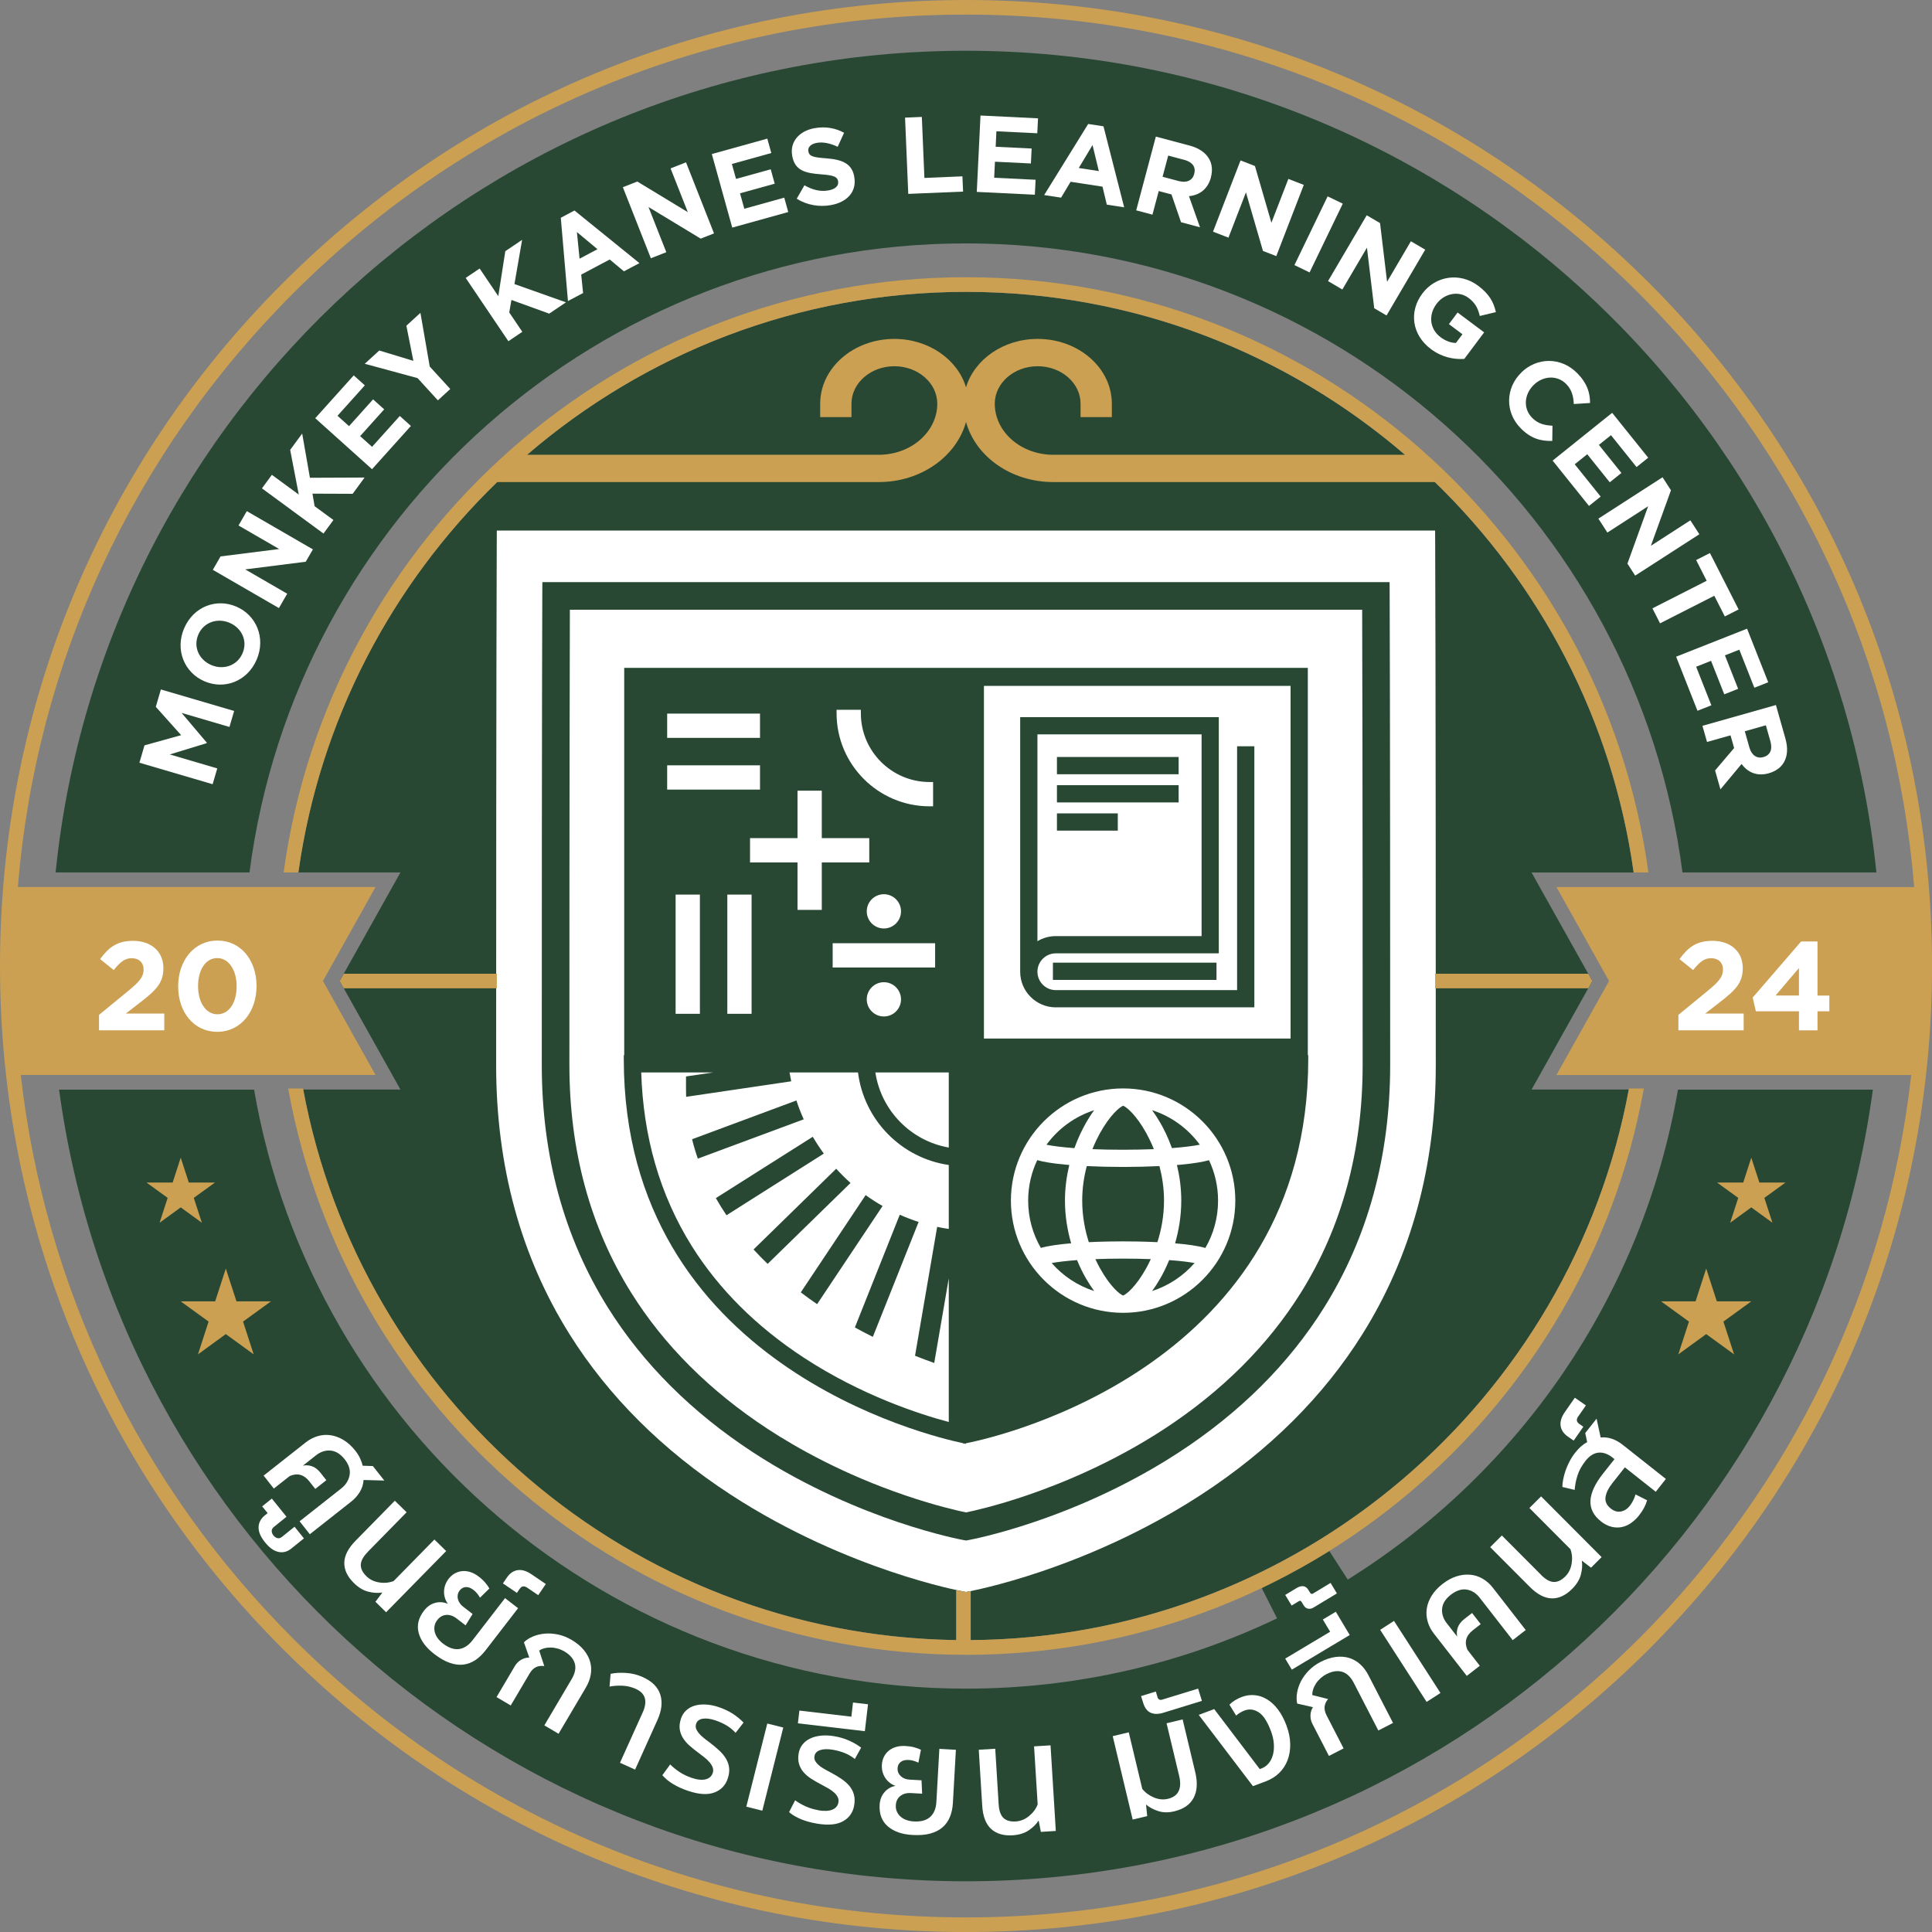
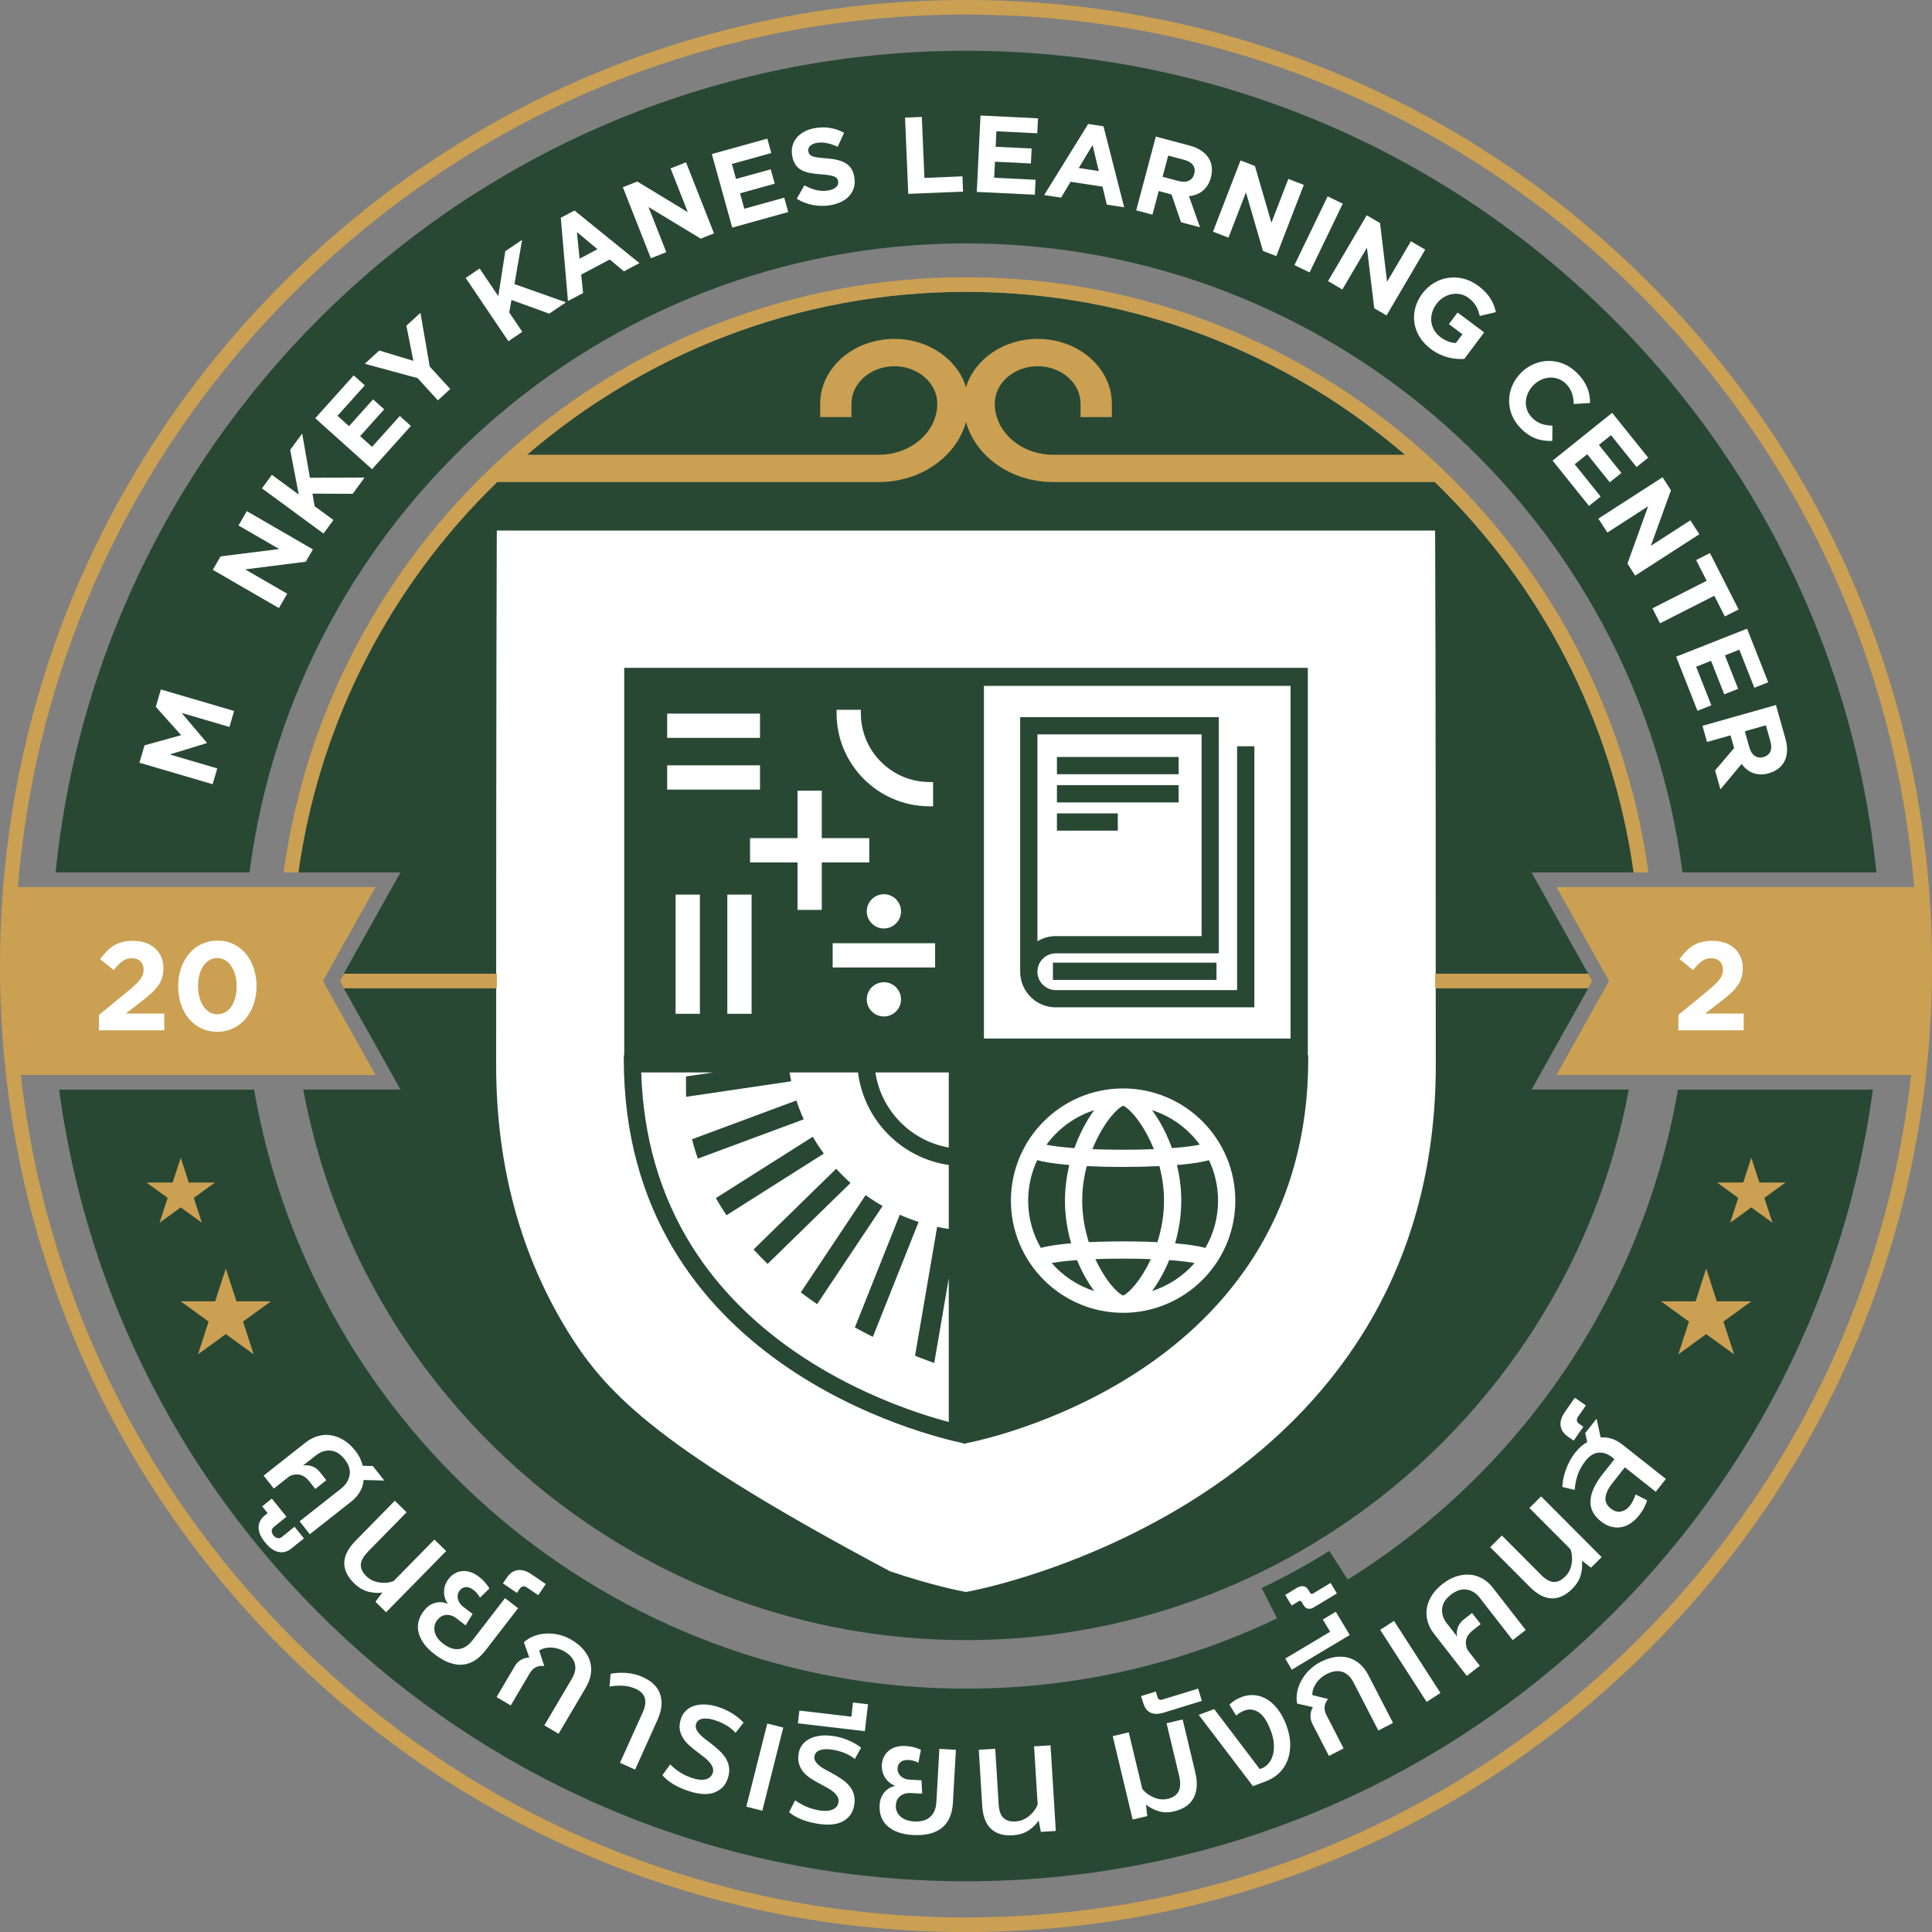
<svg xmlns="http://www.w3.org/2000/svg" width="180" height="180" viewBox="0 0 180 180" fill="none">
  <rect x="0" y="0" width="180" height="180" fill="#808080" stroke="none" />
  <g clip-path="url(#clip0_3_979)">
    <path d="M156.332 101.515C153.013 120.764 141.525 137.214 125.566 147.165L123.846 144.498C121.821 145.762 119.718 146.917 117.55 147.952L118.979 150.779C110.201 154.973 100.379 157.327 90.002 157.327C56.748 157.327 29.134 133.214 23.672 101.519H5.505C11.127 143.164 46.812 175.274 89.998 175.274C133.185 175.274 168.869 143.164 174.491 101.519H156.328L156.332 101.515Z" fill="#284834" />
    <path fill-rule="evenodd" clip-rule="evenodd" d="M142.691 101.515L148.353 91.401L142.691 81.287H152.204C147.948 50.765 121.678 27.191 90.002 27.191C58.325 27.191 32.056 50.761 27.796 81.283H37.309L31.647 91.397L37.309 101.512H28.252C33.593 130.215 58.515 152.12 88.585 152.79C89.055 152.801 89.528 152.808 90.002 152.808C90.475 152.808 90.945 152.801 91.419 152.79C121.489 152.12 146.411 130.215 151.752 101.512H142.694L142.691 101.515Z" fill="#284834" />
    <path fill-rule="evenodd" clip-rule="evenodd" d="M174.819 81.283C170.45 38.286 134.15 4.729 90.002 4.729C45.853 4.729 9.55 38.286 5.181 81.283H23.245C27.519 48.222 55.771 22.677 89.998 22.677C124.225 22.677 152.477 48.222 156.751 81.283H174.815H174.819Z" fill="#284834" />
    <path d="M12.989 71.059L13.463 69.442L16.877 68.494L14.516 65.853L14.989 64.235L21.814 66.239L21.377 67.729L16.921 66.421L19.27 69.197L19.26 69.237L15.816 70.29L20.243 71.591L19.81 73.063L12.986 71.059H12.989Z" fill="white" />
-     <path d="M19.052 63.474L19.034 63.466C17.175 62.665 16.29 60.541 17.161 58.526C18.032 56.511 20.16 55.713 22.018 56.518L22.036 56.525C23.894 57.327 24.779 59.451 23.909 61.466C23.038 63.481 20.91 64.279 19.052 63.474ZM21.406 58.034L21.387 58.026C20.269 57.542 18.979 57.961 18.48 59.116C17.981 60.271 18.545 61.47 19.668 61.954L19.686 61.961C20.804 62.446 22.094 62.027 22.593 60.872C23.093 59.717 22.528 58.518 21.406 58.034Z" fill="white" />
    <path d="M19.828 53.09L20.549 51.84L26.011 51.151L22.222 48.958L22.994 47.621L29.152 51.184L28.485 52.335L22.845 53.049L26.758 55.316L25.985 56.653L19.828 53.09Z" fill="white" />
    <path d="M24.404 45.5L25.33 44.239L27.836 46.079L27.035 41.915L28.153 40.392L28.875 44.513L33.968 44.491L32.857 46.007L29.112 45.992L29.312 47.161L31.064 48.448L30.139 49.708L24.404 45.5Z" fill="white" />
    <path d="M29.367 38.967L32.956 34.974L33.99 35.903L31.444 38.738L32.518 39.703L34.759 37.208L35.794 38.137L33.553 40.632L34.664 41.631L37.248 38.756L38.282 39.685L34.661 43.715L29.367 38.96V38.967Z" fill="white" />
    <path d="M38.905 35.229L33.983 33.892L35.335 32.657L38.512 33.619L37.86 30.347L39.171 29.148L40.038 34.151L41.951 36.242L40.796 37.299L38.905 35.229Z" fill="white" />
    <path d="M43.391 25.891L44.688 25.016L46.425 27.592L47.078 23.402L48.644 22.346L47.93 26.466L52.729 28.168L51.169 29.221L47.65 27.946L47.446 29.112L48.663 30.915L47.365 31.79L43.387 25.894L43.391 25.891Z" fill="white" />
    <path d="M52.248 20.291L53.523 19.613L59.575 24.514L58.128 25.279L56.806 24.175L54.15 25.585L54.325 27.301L52.915 28.048L52.248 20.287V20.291ZM55.665 23.216L53.749 21.621L53.997 24.102L55.665 23.216Z" fill="white" />
    <path d="M58.03 17.442L59.375 16.913L64.082 19.766L62.475 15.689L63.914 15.124L66.523 21.744L65.284 22.233L60.42 19.289L62.078 23.497L60.639 24.062L58.03 17.442Z" fill="white" />
    <path d="M66.319 14.352L71.489 12.916L71.861 14.257L68.188 15.277L68.574 16.669L71.806 15.773L72.178 17.114L68.946 18.01L69.347 19.449L73.067 18.414L73.439 19.755L68.221 21.205L66.319 14.352Z" fill="white" />
    <path d="M74.229 18.516L74.947 17.263C75.668 17.671 76.39 17.882 77.191 17.74C77.822 17.627 78.157 17.31 78.084 16.899V16.88C78.011 16.491 77.734 16.334 76.51 16.243C75.034 16.133 74.054 15.908 73.806 14.516V14.494C73.577 13.222 74.448 12.202 75.88 11.943C76.9 11.761 77.829 11.925 78.641 12.37L78.047 13.674C77.352 13.353 76.692 13.204 76.102 13.31C75.512 13.415 75.249 13.74 75.311 14.082V14.1C75.399 14.559 75.723 14.658 76.991 14.752C78.477 14.869 79.37 15.237 79.589 16.458V16.48C79.84 17.871 78.918 18.84 77.406 19.11C76.346 19.3 75.209 19.121 74.233 18.52L74.229 18.516Z" fill="white" />
    <path d="M84.322 10.96L85.885 10.894L86.125 16.578L89.667 16.429L89.729 17.85L84.62 18.065L84.322 10.96Z" fill="white" />
    <path d="M91.35 10.763L96.71 11.025L96.64 12.417L92.833 12.231L92.764 13.674L96.116 13.838L96.046 15.23L92.698 15.066L92.625 16.56L96.484 16.749L96.414 18.141L91.004 17.879L91.35 10.774V10.763Z" fill="white" />
    <path d="M101.381 11.55L102.809 11.768L104.736 19.314L103.119 19.067L102.718 17.39L99.745 16.935L98.859 18.414L97.282 18.174L101.381 11.554V11.55ZM102.375 15.937L101.789 13.514L100.506 15.652L102.375 15.94V15.937Z" fill="white" />
    <path d="M107.687 12.727L110.828 13.561C111.703 13.794 112.315 14.221 112.646 14.793C112.927 15.277 112.989 15.871 112.817 16.52V16.538C112.519 17.645 111.732 18.185 110.773 18.276L111.801 21.176L110.034 20.706L109.145 18.116L107.957 17.799L107.37 19.999L105.858 19.599L107.687 12.727ZM109.844 16.873C110.58 17.07 111.109 16.789 111.262 16.21V16.192C111.44 15.543 111.076 15.091 110.34 14.895L108.839 14.494L108.314 16.469L109.844 16.877V16.873Z" fill="white" />
    <path d="M115.576 14.946L116.92 15.467L118.454 20.753L120.032 16.669L121.471 17.227L118.909 23.861L117.667 23.38L116.082 17.922L114.453 22.142L113.014 21.584L115.576 14.949V14.946Z" fill="white" />
    <path d="M123.693 18.294L125.103 18.975L122.01 25.381L120.6 24.699L123.693 18.294Z" fill="white" />
    <path d="M127.33 20.054L128.576 20.786L129.231 26.251L131.45 22.477L132.784 23.26L129.18 29.392L128.033 28.718L127.355 23.074L125.063 26.973L123.73 26.189L127.333 20.058L127.33 20.054Z" fill="white" />
    <path d="M132.518 27.348L132.529 27.334C133.738 25.716 135.994 25.333 137.717 26.623C138.741 27.392 139.153 28.128 139.368 29.079L137.867 29.439C137.703 28.744 137.469 28.241 136.81 27.749C135.899 27.068 134.573 27.33 133.848 28.299L133.837 28.314C133.057 29.356 133.203 30.657 134.208 31.411C134.664 31.753 135.156 31.943 135.644 31.953L136.252 31.141L134.992 30.197L135.801 29.115L138.275 30.966L136.424 33.44C135.465 33.498 134.358 33.302 133.316 32.522C131.541 31.196 131.254 29.039 132.514 27.352L132.518 27.348Z" fill="white" />
    <path d="M141.718 34.723L141.732 34.708C143.175 33.291 145.423 33.218 146.957 34.777C147.897 35.736 148.141 36.621 148.141 37.546L146.626 37.641C146.596 36.901 146.422 36.289 145.922 35.779C145.081 34.923 143.765 35.007 142.898 35.859L142.884 35.874C142.013 36.73 141.882 38.042 142.734 38.913C143.303 39.492 143.886 39.62 144.64 39.663L144.622 41.081C143.55 41.106 142.632 40.869 141.67 39.889C140.202 38.395 140.268 36.154 141.725 34.723H141.718Z" fill="white" />
    <path d="M150.2 38.461L153.559 42.644L152.473 43.514L150.091 40.545L148.965 41.449L151.063 44.065L149.978 44.935L147.879 42.319L146.713 43.256L149.129 46.265L148.043 47.136L144.654 42.913L150.2 38.461Z" fill="white" />
    <path d="M154.896 44.465L155.68 45.679L153.807 50.852L157.487 48.477L158.325 49.774L152.346 53.629L151.624 52.51L153.555 47.165L149.755 49.617L148.917 48.32L154.896 44.465Z" fill="white" />
    <path d="M159.006 54.106L158.026 52.179L159.312 51.526L161.983 56.78L160.697 57.432L159.717 55.505L154.663 58.074L153.953 56.678L159.006 54.11V54.106Z" fill="white" />
    <path d="M162.77 58.573L164.741 63.565L163.448 64.075L162.049 60.529L160.708 61.058L161.939 64.177L160.646 64.687L159.414 61.568L158.026 62.118L159.443 65.711L158.15 66.221L156.161 61.182L162.777 58.569L162.77 58.573Z" fill="white" />
    <path d="M165.459 65.685L166.344 68.815C166.592 69.686 166.537 70.429 166.213 71.005C165.94 71.493 165.459 71.85 164.814 72.036L164.796 72.043C163.692 72.356 162.828 71.956 162.26 71.176L160.289 73.54L159.79 71.781L161.564 69.693L161.229 68.509L159.039 69.128L158.613 67.624L165.459 65.685ZM162.992 69.656C163.2 70.389 163.71 70.699 164.286 70.538L164.304 70.531C164.949 70.349 165.153 69.806 164.945 69.07L164.522 67.573L162.559 68.13L162.992 69.656Z" fill="white" />
    <path d="M122.054 148.385C122.127 148.506 122.221 148.535 122.334 148.465L123.967 147.478L124.557 148.455L122.367 149.777C122.203 149.876 122.039 149.908 121.872 149.876C121.704 149.843 121.569 149.748 121.471 149.584L121.285 149.278C121.245 149.212 121.205 149.169 121.165 149.15C121.125 149.132 121.074 149.14 121.008 149.18L120.338 149.584L119.74 148.597L120.8 147.955C121.026 147.817 121.238 147.762 121.427 147.784C121.62 147.806 121.777 147.926 121.904 148.138L122.054 148.382V148.385Z" fill="white" />
    <path d="M24.692 143.696C24.28 143.186 24.08 142.72 24.091 142.29C24.102 141.863 24.295 141.495 24.67 141.189L24.936 140.974L24.426 140.344L25.326 139.619L26.692 141.313L25.526 142.253C25.377 142.374 25.308 142.505 25.315 142.65C25.322 142.796 25.377 142.931 25.479 143.059C25.581 143.182 25.701 143.266 25.843 143.303C25.985 143.343 26.128 143.303 26.277 143.182L27.443 142.242L28.317 143.328L27.151 144.268C26.773 144.574 26.372 144.68 25.942 144.589C25.512 144.498 25.096 144.199 24.692 143.696Z" fill="white" />
    <path d="M28.212 136.555C28.478 136.493 28.755 136.508 29.05 136.602C29.341 136.697 29.611 136.901 29.859 137.214L30.405 137.907L29.374 138.719L28.82 138.016C28.314 137.375 27.705 137.211 26.991 137.52L25.512 138.686L24.561 137.48L28.492 134.38C28.835 134.11 29.206 133.917 29.607 133.8C30.008 133.684 30.409 133.658 30.813 133.717C31.218 133.779 31.618 133.928 32.012 134.165C32.405 134.402 32.773 134.737 33.112 135.17C33.287 135.393 33.433 135.622 33.542 135.855C33.651 136.088 33.735 136.322 33.786 136.559L34.737 136.588L35.805 137.939L33.874 137.888C33.845 138.296 33.728 138.672 33.52 139.007C33.313 139.346 33.054 139.637 32.741 139.885L28.864 142.942L27.913 141.736L31.79 138.679C32.216 138.344 32.475 137.932 32.569 137.448C32.664 136.963 32.511 136.467 32.114 135.961C31.72 135.462 31.283 135.192 30.802 135.148C30.321 135.105 29.866 135.254 29.44 135.589L28.208 136.562L28.212 136.555Z" fill="white" />
    <path d="M34.271 144.585C33.844 145.019 33.626 145.42 33.615 145.78C33.604 146.145 33.779 146.502 34.136 146.851C34.453 147.165 34.85 147.358 35.327 147.431C35.805 147.507 36.253 147.464 36.675 147.303L40.472 143.434L41.569 144.509L35.972 150.211L34.978 149.234L35.626 148.371C35.218 148.436 34.781 148.411 34.315 148.294C33.848 148.178 33.404 147.912 32.977 147.493C32.362 146.888 32.063 146.254 32.077 145.591C32.092 144.928 32.445 144.239 33.138 143.536L36.785 139.819L37.882 140.894L34.264 144.582L34.271 144.585Z" fill="white" />
    <path d="M47.052 148.892L48.269 149.832L45.234 153.763C44.943 154.138 44.626 154.441 44.283 154.67C43.941 154.896 43.569 155.035 43.172 155.086C42.775 155.137 42.352 155.078 41.897 154.922C41.445 154.765 40.96 154.488 40.45 154.095C39.678 153.497 39.197 152.845 39.007 152.134C38.818 151.424 38.986 150.732 39.51 150.054C39.794 149.686 40.137 149.446 40.541 149.336C40.942 149.227 41.343 149.256 41.736 149.431C41.623 149.282 41.532 149.114 41.47 148.928C41.405 148.739 41.372 148.542 41.368 148.338C41.368 148.13 41.398 147.923 41.467 147.711C41.536 147.5 41.645 147.296 41.795 147.099C41.959 146.888 42.145 146.72 42.359 146.6C42.574 146.476 42.804 146.403 43.052 146.378C43.3 146.352 43.554 146.381 43.821 146.465C44.086 146.549 44.349 146.691 44.611 146.895C44.859 147.085 45.059 147.274 45.216 147.46C45.373 147.646 45.496 147.824 45.595 147.995L44.72 148.852C44.651 148.724 44.564 148.6 44.465 148.473C44.363 148.349 44.254 148.24 44.134 148.145C43.871 147.941 43.627 147.85 43.398 147.864C43.168 147.879 42.979 147.985 42.829 148.181C42.731 148.309 42.669 148.444 42.647 148.582C42.625 148.721 42.629 148.855 42.666 148.99C42.698 149.125 42.757 149.249 42.84 149.369C42.924 149.486 43.015 149.588 43.121 149.668L44.032 150.371L43.376 151.431L42.542 150.79C42.228 150.546 41.904 150.437 41.576 150.458C41.248 150.48 40.971 150.641 40.742 150.932C40.603 151.114 40.516 151.3 40.483 151.501C40.45 151.697 40.461 151.89 40.512 152.08C40.563 152.269 40.654 152.455 40.785 152.634C40.917 152.812 41.077 152.976 41.263 153.118C41.795 153.53 42.297 153.701 42.764 153.639C43.234 153.574 43.653 153.3 44.025 152.819L47.049 148.899L47.052 148.892Z" fill="white" />
    <path d="M49.111 147.915C48.976 147.824 48.852 147.788 48.736 147.799C48.619 147.81 48.51 147.893 48.408 148.043L48.16 148.407L46.855 147.522L47.224 146.979C47.497 146.578 47.828 146.349 48.225 146.287C48.623 146.228 49.053 146.356 49.523 146.677L50.852 147.58L50.146 148.619L49.111 147.915Z" fill="white" />
    <path d="M50.718 160.744L53.257 156.445C53.578 155.906 53.676 155.414 53.552 154.98C53.428 154.543 53.111 154.175 52.598 153.869C52.394 153.749 52.182 153.657 51.967 153.596C51.749 153.534 51.537 153.501 51.322 153.497C51.111 153.497 50.911 153.515 50.721 153.566C50.532 153.614 50.371 153.687 50.237 153.785L50.71 155.224C50.415 155.184 50.157 155.217 49.931 155.326C49.705 155.436 49.508 155.636 49.34 155.92L47.584 158.893L46.262 158.113L47.974 155.213C48.12 154.969 48.313 154.776 48.553 154.638C48.794 154.499 49.049 154.43 49.311 154.43L48.812 153.009C49.045 152.783 49.333 152.597 49.676 152.459C50.018 152.317 50.386 152.233 50.779 152.2C51.173 152.167 51.581 152.2 52.007 152.288C52.434 152.379 52.849 152.546 53.257 152.787C53.731 153.067 54.11 153.381 54.398 153.734C54.685 154.087 54.882 154.452 54.984 154.834C55.09 155.217 55.108 155.61 55.039 156.018C54.97 156.427 54.816 156.827 54.58 157.232L52.04 161.531L50.718 160.751V160.744Z" fill="white" />
    <path d="M57.764 164.231L59.877 159.549C60.355 158.492 60.14 157.756 59.233 157.348C58.835 157.17 58.42 157.071 57.986 157.053C57.553 157.035 57.152 157.064 56.788 157.137L56.89 155.946C57.294 155.858 57.768 155.829 58.318 155.862C58.864 155.895 59.389 156.026 59.888 156.252C60.752 156.641 61.295 157.184 61.517 157.88C61.739 158.576 61.652 159.36 61.258 160.238L59.171 164.869L57.772 164.238L57.764 164.231Z" fill="white" />
    <path d="M64.406 165.63C64.945 165.812 65.386 165.863 65.729 165.779C66.071 165.699 66.294 165.503 66.403 165.186C66.461 165.014 66.461 164.847 66.403 164.679C66.345 164.515 66.246 164.351 66.111 164.191C65.977 164.031 65.816 163.878 65.634 163.735C65.452 163.593 65.266 163.451 65.073 163.306C64.767 163.083 64.49 162.857 64.235 162.631C63.98 162.406 63.776 162.165 63.623 161.914C63.466 161.662 63.371 161.385 63.328 161.094C63.288 160.799 63.328 160.471 63.448 160.11C63.546 159.811 63.707 159.564 63.925 159.36C64.144 159.156 64.406 159.01 64.712 158.915C65.018 158.824 65.365 158.784 65.747 158.806C66.13 158.824 66.534 158.904 66.957 159.046C67.452 159.214 67.889 159.422 68.276 159.669C68.662 159.921 68.993 160.194 69.274 160.489L68.534 161.444C68.276 161.167 67.995 160.937 67.685 160.751C67.376 160.569 67.03 160.409 66.643 160.281C66.184 160.128 65.794 160.077 65.474 160.128C65.15 160.179 64.945 160.336 64.858 160.598C64.807 160.751 64.803 160.901 64.851 161.039C64.898 161.181 64.978 161.32 65.091 161.458C65.204 161.597 65.346 161.739 65.517 161.881C65.689 162.023 65.878 162.172 66.09 162.322C66.447 162.595 66.76 162.854 67.026 163.105C67.292 163.357 67.503 163.615 67.656 163.881C67.809 164.151 67.904 164.435 67.933 164.734C67.962 165.036 67.919 165.36 67.798 165.714C67.587 166.344 67.168 166.778 66.545 167.007C65.922 167.24 65.106 167.186 64.1 166.847C63.04 166.49 62.242 166.005 61.71 165.393L62.439 164.388C62.694 164.643 62.985 164.88 63.317 165.098C63.648 165.317 64.013 165.492 64.406 165.623V165.63Z" fill="white" />
    <path d="M72.976 160.952L71.023 168.698L69.533 168.323L71.486 160.576L72.976 160.952Z" fill="white" />
    <path d="M76.215 168.658C76.776 168.753 77.217 168.734 77.545 168.603C77.869 168.472 78.062 168.239 78.117 167.911C78.146 167.732 78.117 167.568 78.037 167.412C77.956 167.255 77.833 167.109 77.672 166.971C77.512 166.832 77.333 166.709 77.129 166.596C76.925 166.483 76.721 166.37 76.51 166.257C76.175 166.082 75.865 165.903 75.577 165.721C75.293 165.539 75.053 165.331 74.859 165.105C74.666 164.879 74.528 164.624 74.444 164.34C74.357 164.056 74.346 163.724 74.411 163.349C74.466 163.04 74.583 162.77 74.768 162.533C74.954 162.3 75.187 162.114 75.479 161.976C75.767 161.837 76.102 161.746 76.484 161.706C76.867 161.666 77.279 161.684 77.716 161.757C78.23 161.844 78.696 161.983 79.115 162.172C79.534 162.358 79.906 162.577 80.23 162.825L79.643 163.881C79.348 163.648 79.031 163.462 78.7 163.327C78.368 163.193 78 163.091 77.599 163.021C77.122 162.941 76.729 162.948 76.419 163.05C76.109 163.152 75.931 163.338 75.883 163.612C75.854 163.772 75.876 163.918 75.945 164.049C76.014 164.18 76.117 164.307 76.248 164.428C76.382 164.548 76.543 164.665 76.736 164.777C76.929 164.894 77.14 165.007 77.37 165.124C77.767 165.335 78.113 165.546 78.415 165.75C78.718 165.958 78.966 166.18 79.159 166.421C79.352 166.661 79.487 166.927 79.563 167.222C79.64 167.514 79.643 167.845 79.581 168.21C79.469 168.865 79.122 169.357 78.543 169.682C77.964 170.006 77.151 170.079 76.102 169.9C74.998 169.711 74.138 169.357 73.515 168.833L74.08 167.729C74.371 167.944 74.695 168.129 75.056 168.293C75.417 168.457 75.803 168.574 76.215 168.643V168.658Z" fill="white" />
    <path d="M74.338 160.562L74.477 159.37L79.319 159.939L79.472 158.62L80.871 158.784L80.576 161.291L74.335 160.558L74.338 160.562Z" fill="white" />
    <path d="M87.524 162.937L89.058 163.025L88.778 167.984C88.752 168.457 88.661 168.887 88.504 169.27C88.351 169.652 88.122 169.977 87.823 170.239C87.524 170.501 87.142 170.698 86.679 170.826C86.216 170.953 85.662 170.997 85.017 170.96C84.041 170.906 83.276 170.64 82.719 170.159C82.161 169.682 81.906 169.011 81.953 168.159C81.979 167.692 82.128 167.302 82.398 166.982C82.667 166.665 83.014 166.464 83.436 166.384C83.258 166.326 83.09 166.238 82.93 166.122C82.769 166.002 82.631 165.86 82.511 165.692C82.391 165.524 82.299 165.331 82.237 165.12C82.172 164.909 82.15 164.675 82.161 164.431C82.176 164.165 82.237 163.921 82.343 163.699C82.449 163.477 82.598 163.284 82.788 163.123C82.977 162.963 83.203 162.843 83.469 162.763C83.735 162.682 84.034 162.653 84.365 162.671C84.679 162.69 84.952 162.73 85.185 162.795C85.418 162.861 85.622 162.937 85.801 163.021L85.564 164.224C85.436 164.158 85.294 164.103 85.138 164.056C84.985 164.009 84.832 163.983 84.679 163.972C84.347 163.954 84.092 164.016 83.913 164.158C83.735 164.3 83.637 164.493 83.626 164.741C83.618 164.901 83.64 165.047 83.702 165.175C83.76 165.302 83.844 165.411 83.946 165.502C84.048 165.594 84.169 165.666 84.303 165.714C84.438 165.765 84.573 165.794 84.704 165.801L85.856 165.867L85.914 167.113L84.865 167.055C84.467 167.033 84.139 167.124 83.881 167.328C83.622 167.532 83.484 167.82 83.462 168.191C83.447 168.417 83.484 168.625 83.571 168.804C83.655 168.986 83.771 169.139 83.921 169.266C84.07 169.394 84.249 169.496 84.46 169.569C84.671 169.642 84.894 169.685 85.13 169.7C85.801 169.736 86.315 169.598 86.664 169.277C87.014 168.96 87.207 168.494 87.24 167.889L87.517 162.945L87.524 162.937Z" fill="white" />
    <path d="M93.041 168.086C93.077 168.694 93.226 169.124 93.489 169.372C93.751 169.623 94.134 169.733 94.636 169.7C95.081 169.671 95.493 169.507 95.868 169.201C96.243 168.895 96.513 168.534 96.677 168.115L96.342 162.704L97.876 162.61L98.367 170.585L96.976 170.673L96.768 169.612C96.542 169.959 96.232 170.268 95.835 170.534C95.438 170.8 94.942 170.953 94.345 170.99C93.485 171.044 92.811 170.84 92.326 170.385C91.842 169.929 91.569 169.208 91.51 168.221L91.19 163.021L92.724 162.927L93.041 168.082V168.086Z" fill="white" />
    <path d="M108.689 160.551L110.183 160.194L111.36 165.12C111.59 166.082 111.539 166.876 111.207 167.503C110.876 168.129 110.274 168.548 109.407 168.756C108.864 168.887 108.369 168.88 107.921 168.738C107.473 168.596 107.09 168.392 106.773 168.126L106.882 169.201L105.527 169.525L103.669 161.753L105.163 161.396L106.423 166.668C106.7 167.015 107.061 167.281 107.505 167.466C107.95 167.652 108.387 167.696 108.821 167.59C109.797 167.357 110.143 166.639 109.855 165.437L108.686 160.551H108.689Z" fill="white" />
    <path d="M107.833 158.099C107.906 158.336 108.055 158.42 108.281 158.35L111.626 157.323L111.979 158.467L108.38 159.575C107.928 159.713 107.538 159.713 107.214 159.575C106.89 159.436 106.649 159.123 106.5 158.631L106.31 158.019L107.684 157.596L107.84 158.099H107.833Z" fill="white" />
    <path d="M116.734 166.413L111.684 159.771L113.124 159.232L117.368 164.821L117.529 164.763C117.776 164.672 117.995 164.519 118.177 164.307C118.363 164.096 118.498 163.837 118.585 163.531C118.673 163.225 118.705 162.879 118.683 162.497C118.662 162.114 118.571 161.71 118.41 161.28C118.075 160.38 117.689 159.793 117.259 159.524C116.829 159.254 116.395 159.199 115.962 159.36C115.67 159.469 115.404 159.629 115.168 159.837L114.544 158.82C114.676 158.682 114.843 158.547 115.055 158.416C115.266 158.288 115.477 158.183 115.689 158.103C116.089 157.953 116.49 157.899 116.895 157.935C117.299 157.971 117.682 158.103 118.05 158.325C118.418 158.547 118.753 158.86 119.062 159.265C119.368 159.669 119.631 160.158 119.849 160.737C120.079 161.353 120.199 161.936 120.206 162.486C120.214 163.036 120.134 163.539 119.959 163.994C119.784 164.45 119.525 164.847 119.183 165.182C118.837 165.517 118.421 165.779 117.933 165.962L116.734 166.41V166.413Z" fill="white" />
    <path d="M128.415 161.225L126.127 156.787C125.839 156.23 125.479 155.887 125.045 155.756C124.612 155.629 124.127 155.698 123.599 155.971C123.387 156.08 123.198 156.208 123.03 156.361C122.863 156.51 122.721 156.674 122.604 156.853C122.487 157.031 122.4 157.214 122.342 157.399C122.283 157.585 122.258 157.76 122.269 157.928L123.737 158.296C123.544 158.522 123.435 158.762 123.409 159.01C123.384 159.258 123.446 159.531 123.599 159.826L125.18 162.894L123.814 163.597L122.272 160.602C122.141 160.347 122.083 160.081 122.094 159.804C122.105 159.527 122.181 159.276 122.323 159.054L120.855 158.718C120.786 158.401 120.786 158.059 120.848 157.694C120.91 157.33 121.034 156.973 121.216 156.623C121.398 156.274 121.642 155.942 121.945 155.632C122.247 155.323 122.611 155.057 123.03 154.838C123.519 154.587 123.989 154.434 124.44 154.375C124.892 154.321 125.307 154.35 125.686 154.463C126.065 154.579 126.408 154.772 126.718 155.049C127.024 155.326 127.286 155.669 127.497 156.084L129.785 160.522L128.419 161.225H128.415Z" fill="white" />
    <path d="M120.356 155.556L119.74 154.528L123.926 152.025L123.245 150.885L124.455 150.163L125.752 152.331L120.36 155.556H120.356Z" fill="white" />
    <path d="M129.876 151.016L134.205 157.731L132.915 158.562L128.587 151.847L129.876 151.016Z" fill="white" />
    <path d="M135.764 152.477C135.702 152.211 135.72 151.934 135.815 151.643C135.914 151.351 136.118 151.082 136.431 150.837L137.149 150.28L137.954 151.315L137.225 151.883C136.58 152.386 136.413 152.991 136.715 153.708L137.87 155.195L136.657 156.139L133.582 152.186C133.312 151.839 133.123 151.468 133.01 151.067C132.897 150.666 132.871 150.265 132.93 149.865C132.988 149.464 133.141 149.067 133.381 148.673C133.622 148.28 133.961 147.915 134.394 147.576C134.828 147.238 135.265 147.001 135.706 146.862C136.147 146.724 136.569 146.677 136.977 146.713C137.386 146.749 137.768 146.873 138.129 147.081C138.49 147.289 138.803 147.566 139.073 147.912L142.148 151.865L140.934 152.809L137.859 148.855C137.528 148.429 137.123 148.174 136.65 148.098C136.176 148.021 135.684 148.181 135.174 148.575C134.671 148.965 134.402 149.398 134.358 149.879C134.318 150.356 134.46 150.812 134.795 151.238L135.761 152.477H135.764Z" fill="white" />
    <path d="M143.565 146.72C143.995 147.15 144.392 147.376 144.753 147.387C145.117 147.402 145.474 147.23 145.831 146.877C146.148 146.564 146.345 146.166 146.425 145.689C146.505 145.212 146.469 144.764 146.316 144.337L142.49 140.497L143.58 139.415L149.22 145.073L148.232 146.057L147.376 145.401C147.438 145.809 147.405 146.247 147.285 146.709C147.165 147.172 146.891 147.613 146.469 148.036C145.857 148.644 145.219 148.939 144.556 148.917C143.893 148.895 143.212 148.535 142.512 147.832L138.836 144.144L139.925 143.059L143.572 146.717L143.565 146.72Z" fill="white" />
    <path d="M154.259 138.981L151.384 136.708L150.229 138.169C149.857 138.639 149.642 139.076 149.584 139.481C149.526 139.885 149.682 140.238 150.065 140.541C150.386 140.796 150.706 140.887 151.027 140.821C151.348 140.756 151.617 140.581 151.843 140.297C151.96 140.147 152.065 139.98 152.16 139.794C152.255 139.608 152.324 139.419 152.379 139.233L153.457 139.779C153.322 140.253 153.075 140.723 152.71 141.182C152.481 141.474 152.226 141.714 151.949 141.904C151.672 142.093 151.377 142.221 151.071 142.279C150.765 142.337 150.444 142.326 150.12 142.242C149.792 142.159 149.467 141.991 149.147 141.736C147.788 140.661 147.857 139.182 149.351 137.291L150.418 135.943L150.24 135.801C150.04 135.64 149.832 135.52 149.624 135.44C149.416 135.36 149.202 135.323 148.987 135.334C148.772 135.345 148.557 135.411 148.345 135.535C148.134 135.659 147.926 135.844 147.726 136.096C147.369 136.551 147.114 137.007 146.972 137.466C146.826 137.925 146.738 138.373 146.709 138.81L145.562 138.537C145.562 138.322 145.591 138.078 145.642 137.812C145.696 137.546 145.769 137.269 145.868 136.985C145.966 136.701 146.094 136.413 146.247 136.125C146.4 135.837 146.582 135.564 146.79 135.302C147.132 134.872 147.493 134.558 147.875 134.365L147.693 133.513L148.75 132.175L149.129 133.924C149.482 133.892 149.832 133.932 150.178 134.048C150.524 134.165 150.852 134.347 151.165 134.595L155.206 137.79L154.262 138.985L154.259 138.981Z" fill="white" />
    <path d="M147.034 131.968C146.943 132.099 146.902 132.226 146.913 132.343C146.924 132.46 147.004 132.569 147.154 132.675L147.518 132.926L146.615 134.219L146.075 133.844C145.678 133.567 145.452 133.228 145.398 132.835C145.343 132.438 145.478 132.008 145.806 131.541L146.724 130.222L147.755 130.94L147.041 131.968H147.034Z" fill="white" />
-     <path d="M90.002 148.32L89.747 148.272C89.634 148.251 86.952 147.759 82.926 146.396C79.224 145.143 73.642 142.884 68.046 139.233C61.725 135.108 56.682 130.084 53.06 124.302C48.524 117.066 46.225 108.638 46.225 99.256C46.225 62.614 46.28 50.958 46.28 50.845L46.287 49.431H133.706L133.713 50.845C133.713 50.958 133.768 62.614 133.768 99.256C133.768 108.638 131.468 117.066 126.932 124.302C123.311 130.084 118.268 135.108 111.947 139.233C108.861 141.248 103.771 144.126 97.067 146.396C93.044 147.759 90.359 148.251 90.246 148.272L89.991 148.32H90.002Z" fill="white" />
+     <path d="M90.002 148.32L89.747 148.272C89.634 148.251 86.952 147.759 82.926 146.396C61.725 135.108 56.682 130.084 53.06 124.302C48.524 117.066 46.225 108.638 46.225 99.256C46.225 62.614 46.28 50.958 46.28 50.845L46.287 49.431H133.706L133.713 50.845C133.713 50.958 133.768 62.614 133.768 99.256C133.768 108.638 131.468 117.066 126.932 124.302C123.311 130.084 118.268 135.108 111.947 139.233C108.861 141.248 103.771 144.126 97.067 146.396C93.044 147.759 90.359 148.251 90.246 148.272L89.991 148.32H90.002Z" fill="white" />
    <path d="M90.002 143.518L89.772 143.477C89.67 143.459 87.247 143.015 83.615 141.783C80.274 140.654 75.231 138.613 70.181 135.316C64.475 131.592 59.921 127.056 56.653 121.835C52.558 115.302 50.481 107.691 50.481 99.22C50.481 66.137 50.528 55.614 50.528 55.509L50.535 54.23H129.468L129.476 55.509C129.476 55.611 129.523 66.133 129.523 99.22C129.523 107.691 127.446 115.299 123.351 121.835C120.079 127.056 115.528 131.592 109.823 135.316C107.035 137.134 102.441 139.736 96.389 141.783C92.756 143.011 90.334 143.459 90.231 143.477L90.002 143.518Z" fill="white" />
    <path d="M74.2 102.528L64.479 106.139C64.628 106.747 64.807 107.348 65.015 107.946L74.881 104.284C74.623 103.716 74.397 103.133 74.2 102.532V102.528Z" fill="#284834" />
    <path d="M75.723 105.909L66.694 111.626C67 112.165 67.332 112.697 67.685 113.222L76.754 107.476C76.382 106.973 76.04 106.449 75.723 105.906V105.909Z" fill="#284834" />
    <path d="M77.905 108.89L70.207 116.41C70.626 116.865 71.063 117.317 71.518 117.754L79.243 110.212C78.776 109.797 78.332 109.352 77.909 108.89H77.905Z" fill="#284834" />
    <path d="M80.649 111.345L74.608 120.407C75.1 120.782 75.606 121.15 76.127 121.507L82.227 112.362C81.68 112.049 81.155 111.71 80.649 111.345Z" fill="#284834" />
    <path d="M81.319 124.557L85.586 113.845C84.985 113.652 84.402 113.429 83.83 113.174L79.647 123.675C80.194 123.977 80.751 124.269 81.319 124.553V124.557Z" fill="#284834" />
-     <path d="M129.472 55.516L129.465 54.237H50.532L50.524 55.516C50.524 55.618 50.477 66.141 50.477 99.228C50.477 107.699 52.554 115.306 56.649 121.843C59.921 127.064 64.472 131.6 70.177 135.324C75.227 138.621 80.27 140.661 83.611 141.791C87.244 143.019 89.667 143.467 89.769 143.485L89.998 143.525L90.228 143.485C90.33 143.467 92.753 143.022 96.385 141.791C102.437 139.743 107.032 137.145 109.819 135.324C115.525 131.6 120.079 127.064 123.347 121.843C127.442 115.31 129.519 107.699 129.519 99.228C129.519 66.144 129.472 55.622 129.472 55.516ZM121.201 120.433C118.141 125.33 113.863 129.6 108.489 133.123C103.672 136.278 98.845 138.239 95.646 139.328C92.785 140.301 90.676 140.771 90.002 140.909C89.328 140.771 87.218 140.301 84.358 139.328C78.561 137.357 74.174 134.868 71.515 133.123C66.141 129.6 61.863 125.333 58.803 120.433C54.984 114.323 53.049 107.189 53.049 99.224C53.049 72.455 53.082 60.461 53.093 56.806H126.91C126.921 60.461 126.954 72.455 126.954 99.224C126.954 107.189 125.019 114.323 121.201 120.433Z" fill="#284834" />
    <path d="M121.846 62.22H58.157V98.313H58.117V98.662C58.117 127.147 86.715 133.833 89.739 134.46V134.511C89.776 134.503 89.823 134.496 89.878 134.485C89.958 134.5 90.002 134.511 90.002 134.511V134.463C93.529 133.786 121.886 127.023 121.886 98.662V98.313H121.846V62.22ZM77.577 90.14V87.878H87.123V90.14H77.577ZM83.946 93.106C83.946 93.988 83.232 94.702 82.35 94.702C81.469 94.702 80.754 93.988 80.754 93.106C80.754 92.224 81.472 91.51 82.35 91.51C83.228 91.51 83.946 92.228 83.946 93.106ZM80.754 84.908C80.754 84.026 81.472 83.312 82.35 83.312C83.228 83.312 83.946 84.03 83.946 84.908C83.946 85.786 83.232 86.504 82.35 86.504C81.469 86.504 80.754 85.79 80.754 84.908ZM77.942 66.129H80.204V66.457C80.204 69.988 83.075 72.859 86.606 72.859H86.934V75.122H86.606C81.829 75.122 77.942 71.234 77.942 66.457V66.129ZM74.302 73.664H76.564V78.088H80.988V80.35H76.564V84.773H74.302V80.35H69.879V78.088H74.302V73.664ZM70.024 83.345V94.454H67.762V83.345H70.024ZM62.158 66.483H70.808V68.746H62.158V66.483ZM62.158 71.303H70.808V73.566H62.158V71.303ZM65.208 83.345V94.454H62.945V83.345H65.208ZM88.395 114.497C88.031 114.442 87.67 114.384 87.313 114.304L85.251 126.313C85.837 126.546 86.435 126.772 87.04 126.987L88.395 119.099V132.485C85.641 131.749 80.277 130.007 74.936 126.521C70.505 123.628 66.978 120.123 64.457 116.1C62.967 113.721 61.812 111.13 61.029 108.394C60.267 105.742 59.834 102.896 59.742 99.916H66.454L63.914 100.291V101.526C63.914 101.748 63.918 101.967 63.925 102.189L73.715 100.743C73.657 100.47 73.606 100.193 73.559 99.916H79.938C80.496 104.357 83.979 107.899 88.395 108.54V114.497ZM88.395 106.915C84.868 106.299 82.092 103.472 81.556 99.916H88.395V106.915ZM104.638 122.312C98.874 122.312 94.184 117.623 94.184 111.859C94.184 106.095 98.874 101.406 104.638 101.406C110.402 101.406 115.091 106.095 115.091 111.859C115.091 117.623 110.402 122.312 104.638 122.312ZM120.239 96.76H91.671V63.9H120.239V96.76Z" fill="#284834" />
    <path d="M98.367 93.849H116.865V69.529H115.258V92.246H98.367C97.424 92.246 96.655 91.477 96.655 90.534C96.655 89.59 97.424 88.821 98.367 88.821H113.553V66.814H95.048V90.534C95.048 92.363 96.534 93.853 98.367 93.853V93.849ZM96.655 68.418H111.95V87.215H98.367C97.74 87.215 97.154 87.389 96.655 87.692V68.418Z" fill="#284834" />
    <path d="M113.338 89.688H98.098V91.295H113.338V89.688Z" fill="#284834" />
    <path d="M109.811 70.527H98.473V72.134H109.811V70.527Z" fill="#284834" />
    <path d="M109.811 73.154H98.473V74.761H109.811V73.154Z" fill="#284834" />
    <path d="M104.142 75.781H98.473V77.388H104.142V75.781Z" fill="#284834" />
    <path d="M104.638 107.119C105.694 107.119 106.645 107.097 107.502 107.064C107.261 106.463 107.013 105.968 106.813 105.6C105.836 103.825 104.915 103.111 104.641 103.02C104.368 103.111 103.446 103.825 102.466 105.6C102.266 105.968 102.018 106.463 101.778 107.064C102.634 107.101 103.585 107.119 104.641 107.119H104.638Z" fill="#284834" />
    <path d="M101.162 104.638C101.41 104.204 101.672 103.8 101.942 103.435C100.138 104.015 98.59 105.155 97.496 106.653C98.076 106.769 98.947 106.882 100.098 106.97C100.455 105.979 100.856 105.184 101.165 104.641L101.162 104.638Z" fill="#284834" />
    <path d="M104.638 108.722C103.461 108.722 102.31 108.693 101.253 108.642C101.002 109.589 100.827 110.671 100.827 111.859C100.827 113.327 101.096 114.643 101.442 115.729C102.776 115.667 104 115.656 104.638 115.656C105.275 115.656 106.5 115.667 107.833 115.729C108.179 114.643 108.449 113.327 108.449 111.859C108.449 110.675 108.27 109.589 108.023 108.642C106.966 108.693 105.815 108.722 104.638 108.722Z" fill="#284834" />
    <path d="M99.22 111.859C99.22 110.65 99.384 109.531 99.624 108.536C99.508 108.525 99.387 108.518 99.274 108.507C97.963 108.387 97.158 108.238 96.637 108.088C96.094 109.232 95.791 110.511 95.791 111.859C95.791 113.462 96.221 114.967 96.972 116.264C97.701 116.06 98.721 115.925 99.796 115.834C99.464 114.687 99.22 113.342 99.22 111.856V111.859Z" fill="#284834" />
    <path d="M109.181 106.966C110.332 106.878 111.203 106.766 111.783 106.649C110.69 105.151 109.137 104.011 107.338 103.432C107.607 103.8 107.869 104.204 108.117 104.634C108.427 105.177 108.828 105.971 109.185 106.962L109.181 106.966Z" fill="#284834" />
    <path d="M108.114 119.081C107.866 119.514 107.604 119.919 107.334 120.283C108.882 119.787 110.245 118.873 111.294 117.674C110.744 117.572 109.961 117.474 108.93 117.401C108.646 118.093 108.354 118.662 108.114 119.081Z" fill="#284834" />
    <path d="M100.346 117.401C99.315 117.477 98.531 117.576 97.981 117.674C99.027 118.873 100.393 119.784 101.942 120.283C101.672 119.915 101.41 119.511 101.162 119.081C100.921 118.662 100.63 118.093 100.346 117.401Z" fill="#284834" />
    <path d="M109.651 108.536C109.892 109.531 110.056 110.646 110.056 111.859C110.056 113.346 109.812 114.687 109.48 115.838C110.555 115.929 111.579 116.064 112.304 116.268C113.054 114.971 113.484 113.466 113.484 111.863C113.484 110.515 113.182 109.236 112.639 108.092C112.118 108.238 111.313 108.391 110.001 108.511C109.888 108.522 109.768 108.529 109.651 108.54V108.536Z" fill="#284834" />
    <path d="M102.054 117.31C102.2 117.627 102.339 117.9 102.462 118.122C103.439 119.897 104.361 120.611 104.638 120.702C104.911 120.611 105.833 119.897 106.809 118.122C106.933 117.896 107.072 117.623 107.217 117.31C106.448 117.281 105.589 117.262 104.634 117.262C103.679 117.262 102.823 117.281 102.051 117.31H102.054Z" fill="#284834" />
    <path d="M21.038 124.295L18.444 126.182L19.434 123.129L16.837 121.245H20.047L21.038 118.192L22.032 121.245H25.242L22.644 123.129L23.635 126.182L21.038 124.295Z" fill="#CBA052" />
    <path d="M16.837 112.49L14.869 113.921L15.62 111.604L13.652 110.176H16.086L16.837 107.859L17.591 110.176H20.025L18.054 111.604L18.808 113.921L16.837 112.49Z" fill="#CBA052" />
    <path d="M158.962 124.295L161.56 126.182L160.566 123.129L163.163 121.245H159.953L158.962 118.192L157.971 121.245H154.758L157.356 123.129L156.365 126.182L158.962 124.295Z" fill="#CBA052" />
    <path d="M163.163 112.49L165.135 113.921L164.38 111.604L166.351 110.176H163.918L163.163 107.859L162.413 110.176H159.979L161.947 111.604L161.196 113.921L163.163 112.49Z" fill="#CBA052" />
    <path d="M153.639 26.361C136.642 9.36 114.042 0 90.002 0C65.962 0 43.358 9.36 26.361 26.361C9.36 43.358 0 65.962 0 90.002C0 114.042 9.36 136.642 26.361 153.643C43.361 170.64 65.962 180.004 90.002 180.004C114.042 180.004 136.642 170.643 153.643 153.643C170.643 136.642 180.004 114.042 180.004 90.002C180.004 65.962 170.643 43.361 153.643 26.361H153.639ZM152.677 152.677C135.935 169.419 113.677 178.641 89.998 178.641C66.319 178.641 44.061 169.419 27.319 152.677C12.996 138.355 4.183 119.988 1.935 100.153H34.989L30.088 91.397L34.989 82.642H1.665C3.37 61.739 12.326 42.316 27.323 27.319C44.065 10.581 66.323 1.359 90.002 1.359C113.681 1.359 135.939 10.581 152.681 27.323C167.678 42.319 176.633 61.743 178.339 82.646H145.011L149.912 91.401L145.011 100.156H178.065C175.817 119.992 167.004 138.355 152.681 152.681L152.677 152.677Z" fill="#CBA052" />
    <path d="M46.291 90.72H32.03L31.648 91.397L32.03 92.079H46.291V90.72Z" fill="#CBA052" />
    <path d="M133.709 92.079H147.974L148.352 91.397L147.974 90.72H133.709V92.079Z" fill="#CBA052" />
    <path d="M46.32 44.913H81.873C85.812 44.913 89.12 42.52 90.002 39.31C90.88 42.52 94.192 44.913 98.13 44.913H133.684C143.496 54.427 150.229 67.103 152.204 81.283H153.577C149.311 50.007 122.429 25.829 90.002 25.829C57.575 25.829 30.693 50.007 26.426 81.283H27.8C29.778 67.103 36.508 54.427 46.32 44.913ZM130.893 42.37H98.127C95.124 42.37 92.68 40.235 92.68 37.612C92.68 35.688 94.472 34.121 96.677 34.121C98.881 34.121 100.674 35.688 100.674 37.612V38.862H103.588V37.612C103.588 34.285 100.488 31.575 96.68 31.575C93.474 31.575 90.778 33.495 90.002 36.089C89.226 33.495 86.529 31.575 83.323 31.575C79.512 31.575 76.415 34.282 76.415 37.612V38.862H79.33V37.612C79.33 35.688 81.123 34.121 83.327 34.121C85.531 34.121 87.324 35.688 87.324 37.612C87.324 40.235 84.879 42.37 81.877 42.37H49.111C60.107 32.916 74.397 27.192 90.005 27.192C105.614 27.192 119.904 32.916 130.9 42.37H130.893Z" fill="#CBA052" />
-     <path d="M151.77 101.406C146.414 130.474 120.983 152.594 90.439 152.805V148.24C90.333 148.261 90.272 148.272 90.257 148.276L90.002 148.323L89.747 148.276C89.714 148.269 89.481 148.225 89.08 148.141V152.805C58.752 152.368 33.56 130.324 28.233 101.413H26.849C32.245 131.374 58.511 154.175 90.002 154.175C121.493 154.175 147.759 131.374 153.155 101.413H151.77V101.406Z" fill="#CBA052" />
    <path d="M9.222 94.556L11.958 92.312C12.978 91.467 13.379 91.022 13.379 90.341C13.379 89.659 12.92 89.273 12.275 89.273C11.63 89.273 11.207 89.627 10.595 90.377L9.327 89.357C10.136 88.253 10.923 87.656 12.392 87.656C14.093 87.656 15.223 88.654 15.223 90.191V90.213C15.223 91.587 14.519 92.268 13.062 93.394L11.725 94.429H15.306V95.992H9.225V94.56L9.222 94.556Z" fill="white" />
    <path d="M16.6 91.904V91.882C16.6 89.499 18.079 87.63 20.262 87.63C22.444 87.63 23.901 89.474 23.901 91.856V91.878C23.901 94.261 22.433 96.13 20.24 96.13C18.046 96.13 16.6 94.287 16.6 91.904ZM22.047 91.904V91.882C22.047 90.392 21.318 89.262 20.24 89.262C19.161 89.262 18.454 90.355 18.454 91.856V91.878C18.454 93.379 19.172 94.498 20.262 94.498C21.351 94.498 22.047 93.394 22.047 91.904Z" fill="white" />
    <path d="M156.368 94.556L159.105 92.312C160.125 91.466 160.526 91.022 160.526 90.341C160.526 89.659 160.066 89.273 159.422 89.273C158.777 89.273 158.354 89.626 157.742 90.377L156.474 89.357C157.283 88.253 158.07 87.655 159.538 87.655C161.24 87.655 162.369 88.654 162.369 90.191V90.213C162.369 91.587 161.666 92.268 160.209 93.394L158.871 94.429H162.453V95.992H156.372V94.56L156.368 94.556Z" fill="white" />
-     <path d="M167.605 94.217H163.59L163.295 92.939L167.805 87.714H169.332V92.753H170.436V94.221H169.332V95.995H167.605V94.221V94.217ZM167.605 92.749V90.188L165.422 92.749H167.605Z" fill="white" />
  </g>
  <defs>
    <clipPath id="clip0_3_979">
      <rect width="180" height="180" fill="white" />
    </clipPath>
  </defs>
</svg>